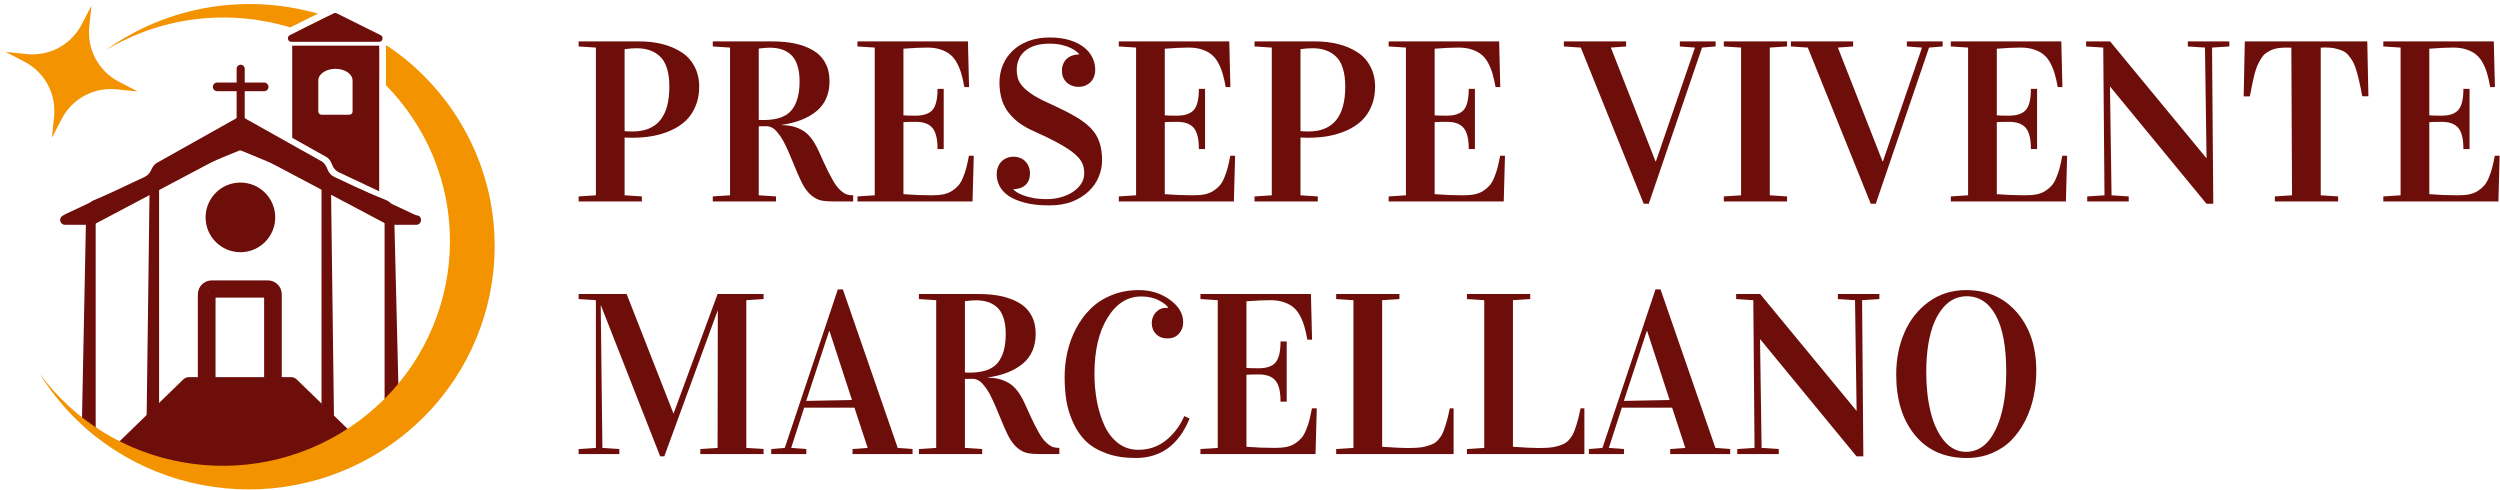
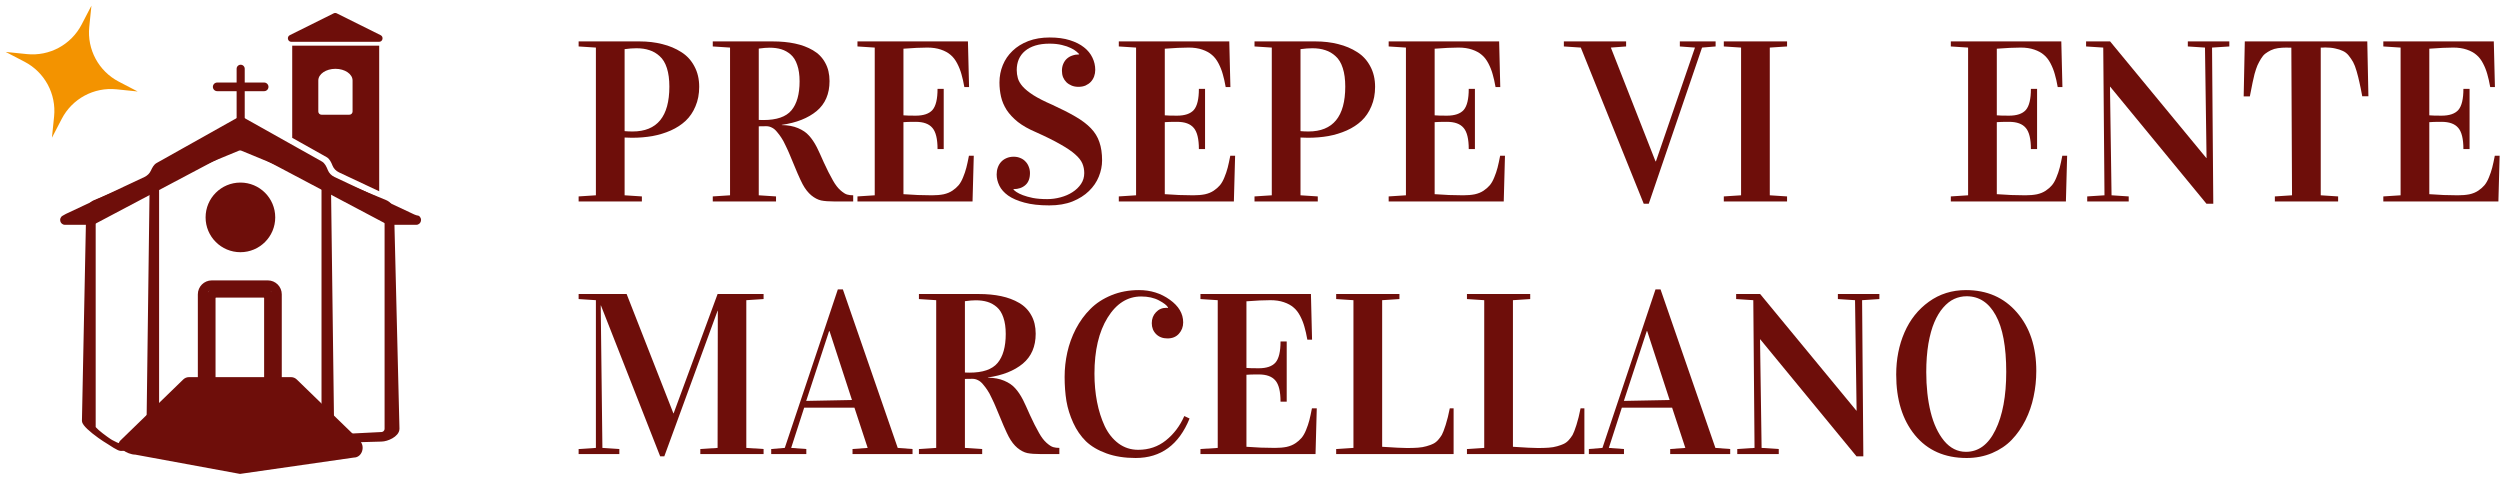
<svg xmlns="http://www.w3.org/2000/svg" width="5202" height="1019" viewBox="0 0 5202 1019" fill="none">
  <path d="M3945.61 779.358C3945.61 747.306 3951.37 718.055 3962.88 691.605C3974.4 665.154 3991.28 643.916 4013.53 627.89C4035.93 611.708 4061.68 603.617 4090.78 603.617C4134.66 603.617 4169.98 619.099 4196.74 650.061C4223.65 681.024 4237.11 721.634 4237.11 771.89C4237.11 790.25 4235.25 808.065 4231.51 825.336C4227.93 842.607 4222.25 859.022 4214.47 874.581C4206.69 889.984 4197.2 903.521 4186 915.19C4174.95 926.704 4161.34 935.884 4145.16 942.73C4128.98 949.576 4111.32 952.999 4092.18 952.999C4046.59 952.999 4010.73 937.129 3984.59 905.388C3958.6 873.647 3945.61 831.637 3945.61 779.358ZM4008.16 774.224C4008.16 804.876 4011.19 832.571 4017.26 857.31C4023.33 881.894 4032.67 901.887 4045.27 917.291C4058.03 932.539 4073.2 940.163 4090.78 940.163C4116.92 940.163 4137.38 924.993 4152.16 894.652C4167.1 864.312 4174.57 824.013 4174.57 773.757C4174.57 721.478 4167.25 682.191 4152.63 655.896C4138.16 629.601 4118.01 616.454 4092.18 616.454C4083.15 616.454 4074.52 618.321 4066.27 622.055C4058.18 625.789 4050.56 631.779 4043.4 640.026C4036.24 648.272 4030.1 658.463 4024.96 670.6C4019.83 682.58 4015.71 697.439 4012.59 715.177C4009.64 732.914 4008.16 752.597 4008.16 774.224Z" fill="#6E0E0A" />
  <path d="M3612.56 622.29V611.787H3662.51L3862.76 854.511H3863.22L3859.96 624.623L3824.25 622.29V611.787H3910.6V622.29L3874.66 624.623L3877.23 949.5H3862.99L3662.74 706.076H3662.28L3665.54 931.996L3701.25 934.329V944.832H3614.9V934.329L3650.84 931.996L3648.27 624.623L3612.56 622.29Z" fill="#6E0E0A" />
  <path d="M3306.13 944.831V934.328L3334.37 931.994L3444.76 602.217H3455.26L3569.39 931.994L3600.2 934.328V944.831H3475.34V934.328L3506.84 931.994L3479.3 848.208H3374.75L3347.67 931.994L3379.18 934.328V944.831H3306.13ZM3378.95 834.205L3474.17 832.337L3427.49 689.037H3426.56L3378.95 834.205Z" fill="#6E0E0A" />
  <path d="M3052.43 944.832V934.33L3088.38 931.996V624.623L3052.43 622.29V611.787H3184.06V622.29L3148.12 624.623V929.662C3173.48 931.373 3190.83 932.229 3200.17 932.229C3208.73 932.229 3216.19 931.996 3222.57 931.529C3229.11 931.062 3235.02 930.051 3240.31 928.495C3245.76 926.939 3250.27 925.305 3253.85 923.594C3257.58 921.882 3261.08 919.237 3264.35 915.658C3267.62 911.924 3270.26 908.346 3272.29 904.923C3274.31 901.344 3276.95 894.498 3280.22 884.384C3283.49 874.115 3286.37 862.524 3288.86 849.61H3296.79V944.832H3052.43Z" fill="#6E0E0A" />
  <path d="M2780.3 944.832V934.33L2816.25 931.996V624.623L2780.3 622.29V611.787H2911.94V622.29L2875.99 624.623V929.662C2901.36 931.373 2918.7 932.229 2928.04 932.229C2936.6 932.229 2944.07 931.996 2950.44 931.529C2956.98 931.062 2962.89 930.051 2968.18 928.495C2973.63 926.939 2978.14 925.305 2981.72 923.594C2985.45 921.882 2988.95 919.237 2992.22 915.658C2995.49 911.924 2998.13 908.346 3000.16 904.923C3002.18 901.344 3004.82 894.498 3008.09 884.384C3011.36 874.115 3014.24 862.524 3016.73 849.61H3024.66V944.832H2780.3Z" fill="#6E0E0A" />
  <path d="M2497.9 944.832V934.33L2533.85 931.996V624.623L2497.9 622.29V611.787H2727.79L2730.13 706.776H2720.32C2718.46 696.196 2716.43 687.249 2714.26 679.936C2712.23 672.468 2709.28 665 2705.39 657.531C2701.5 650.063 2696.91 644.15 2691.62 639.794C2686.48 635.282 2679.79 631.625 2671.55 628.824C2663.45 626.024 2654.04 624.623 2643.31 624.623C2630.08 624.623 2613.51 625.401 2593.59 626.957V765.59C2598.26 766.057 2606.74 766.29 2619.03 766.29C2635.37 766.29 2647.04 762.322 2654.04 754.387C2661.04 746.296 2664.54 731.671 2664.54 710.51H2677.38V835.84H2664.54C2664.54 814.679 2660.96 799.976 2653.81 791.729C2646.81 783.327 2635.21 779.126 2619.03 779.126C2607.05 779.126 2598.57 779.36 2593.59 779.827V929.662C2613.51 931.218 2633.27 931.996 2652.87 931.996C2662.05 931.996 2670.14 931.295 2677.15 929.895C2684.15 928.339 2690.22 925.85 2695.35 922.427C2700.49 919.004 2704.84 915.192 2708.42 910.991C2712 906.634 2715.11 901.111 2717.76 894.42C2720.56 887.73 2722.81 881.039 2724.52 874.349C2726.24 867.658 2728.02 859.412 2729.89 849.61H2739.93L2737.36 944.832H2497.9Z" fill="#6E0E0A" />
  <path d="M2215.27 784.26C2215.27 766.989 2217.14 749.952 2220.87 733.148C2224.61 716.344 2230.52 700.084 2238.61 684.369C2246.86 668.655 2256.89 654.885 2268.72 643.06C2280.54 631.079 2295.17 621.51 2312.6 614.353C2330.02 607.196 2349.16 603.617 2370.01 603.617C2394.28 603.617 2415.68 610.308 2434.19 623.689C2452.71 636.914 2461.96 652.629 2461.96 670.833C2461.96 680.013 2459.01 687.87 2453.1 694.405C2447.34 700.94 2439.4 704.207 2429.29 704.207C2419.64 704.207 2411.79 701.251 2405.72 695.339C2399.65 689.271 2396.62 681.647 2396.62 672.467C2396.62 663.442 2399.49 655.896 2405.25 649.828C2411.01 643.604 2418.17 640.493 2426.72 640.493C2428.43 640.493 2429.68 640.57 2430.46 640.726V639.792C2428.12 635.436 2421.82 630.535 2411.55 625.089C2401.28 619.643 2388.91 616.92 2374.44 616.92C2346.13 616.92 2322.87 631.624 2304.66 661.031C2286.46 690.438 2277.35 729.258 2277.35 777.491C2277.35 798.185 2279.14 817.79 2282.72 836.305C2286.3 854.665 2291.59 871.391 2298.59 886.484C2305.75 901.576 2315.32 913.634 2327.3 922.659C2339.28 931.527 2352.97 935.962 2368.38 935.962C2390.47 935.962 2409.69 929.427 2426.02 916.357C2442.52 903.132 2455.27 886.25 2464.3 865.712L2475.27 870.847C2453.02 925.615 2415.6 952.999 2363.01 952.999C2340.14 952.999 2319.91 949.81 2302.33 943.43C2284.75 937.051 2270.51 928.649 2259.62 918.224C2248.88 907.644 2240.09 894.886 2233.24 879.949C2226.4 865.012 2221.65 849.842 2219.01 834.438C2216.52 819.034 2215.27 802.308 2215.27 784.26Z" fill="#6E0E0A" />
  <path d="M1912.1 944.832V934.33L1948.04 931.996V624.623L1912.1 622.29V611.787H2036.5C2053.77 611.787 2069.33 613.265 2083.18 616.221C2097.18 619.178 2109.63 623.845 2120.52 630.225C2131.56 636.604 2140.04 645.239 2145.96 656.131C2152.02 666.867 2155.06 679.625 2155.06 694.407C2155.06 721.013 2146.11 741.784 2128.22 756.721C2110.33 771.502 2086.13 781.071 2055.64 785.428V785.895C2068.7 786.05 2079.99 788.151 2089.48 792.196C2099.12 796.242 2106.75 801.454 2112.35 807.833C2118.11 814.057 2123.55 822.148 2128.69 832.106C2132.11 838.952 2136.93 849.454 2143.16 863.613C2149.54 877.616 2155.84 890.064 2162.06 900.955C2167.04 909.824 2172.25 916.67 2177.7 921.493C2183.14 926.317 2187.73 929.273 2191.47 930.362C2195.2 931.451 2199.48 931.996 2204.3 931.996V944.832H2165.56C2153.74 944.832 2144.4 944.132 2137.55 942.731C2130.71 941.176 2123.86 937.597 2117.02 931.996C2110.33 926.394 2104.34 918.693 2099.05 908.89C2093.76 898.932 2084.73 878.239 2071.97 846.809C2070.11 842.141 2067.38 836.151 2063.8 828.838C2060.38 821.37 2057.35 815.768 2054.7 812.034C2052.21 808.144 2049.18 804.099 2045.6 799.898C2042.18 795.697 2038.6 792.741 2034.86 791.029C2031.29 789.162 2027.47 788.229 2023.43 788.229C2016.58 788.229 2011.37 788.306 2007.79 788.462V931.996L2043.73 934.33V944.832H1912.1ZM2007.79 775.159C2009.5 775.314 2012.69 775.392 2017.36 775.392C2045.05 775.392 2064.5 768.702 2075.71 755.321C2087.06 741.784 2092.74 721.635 2092.74 694.873C2092.74 681.492 2091.11 670.134 2087.84 660.799C2084.73 651.463 2080.22 644.228 2074.31 639.094C2068.39 633.959 2061.86 630.303 2054.7 628.124C2047.54 625.946 2039.38 624.857 2030.2 624.857C2024.13 624.857 2016.66 625.479 2007.79 626.724V775.159Z" fill="#6E0E0A" />
  <path d="M1604.73 944.831V934.328L1632.97 931.994L1743.36 602.217H1753.86L1867.99 931.994L1898.8 934.328V944.831H1773.93V934.328L1805.44 931.994L1777.9 848.208H1673.34L1646.27 931.994L1677.78 934.328V944.831H1604.73ZM1677.55 834.205L1772.77 832.337L1726.09 689.037H1725.16L1677.55 834.205Z" fill="#6E0E0A" />
  <path d="M1204 944.832V934.329L1239.94 931.996V624.623L1204 622.29V611.787H1303.89L1401.21 860.112H1401.68L1493.17 611.787H1588.86V622.29L1552.92 624.623V931.996L1588.86 934.329V944.832H1457.23V934.329L1493.17 931.996L1493.63 646.562H1493.17L1382.31 949.5H1373.67L1250.44 635.593H1249.98L1253.48 931.996L1288.72 934.329V944.832H1204Z" fill="#6E0E0A" />
  <path d="M4959.21 419.213V408.71L4995.16 406.376V99.004L4959.21 96.67V86.168H5189.1L5191.44 181.157H5181.63C5179.77 170.577 5177.74 161.63 5175.57 154.317C5173.54 146.849 5170.59 139.38 5166.7 131.912C5162.81 124.444 5158.22 118.531 5152.93 114.175C5147.79 109.662 5141.1 106.006 5132.86 103.205C5124.76 100.405 5115.35 99.004 5104.62 99.004C5091.39 99.004 5074.82 99.782 5054.9 101.338V239.971C5059.57 240.438 5068.05 240.671 5080.34 240.671C5096.68 240.671 5108.35 236.703 5115.35 228.768C5122.35 220.677 5125.85 206.052 5125.85 184.891H5138.69V310.221H5125.85C5125.85 289.06 5122.28 274.357 5115.12 266.11C5108.12 257.708 5096.52 253.507 5080.34 253.507C5068.36 253.507 5059.88 253.741 5054.9 254.207V404.043C5074.82 405.599 5094.58 406.376 5114.18 406.376C5123.36 406.376 5131.46 405.676 5138.46 404.276C5145.46 402.72 5151.53 400.231 5156.66 396.808C5161.8 393.385 5166.15 389.573 5169.73 385.372C5173.31 381.015 5176.42 375.491 5179.07 368.801C5181.87 362.111 5184.12 355.42 5185.83 348.73C5187.55 342.039 5189.34 333.793 5191.2 323.99H5201.24L5198.67 419.213H4959.21Z" fill="#6E0E0A" />
  <path d="M4668.65 200.528L4670.98 86.168H4925.84L4928.18 200.295H4915.34C4913.16 188.314 4911.22 178.667 4909.5 171.355C4907.95 164.042 4906 156.34 4903.67 148.249C4901.34 140.158 4898.92 133.857 4896.44 129.345C4893.95 124.833 4890.91 120.32 4887.33 115.808C4883.75 111.296 4879.63 108.029 4874.96 106.006C4870.45 103.828 4865.16 102.116 4859.09 100.871C4853.03 99.471 4846.02 98.771 4838.09 98.771C4837.47 98.771 4836.14 98.849 4834.12 99.004C4832.25 99.004 4830.54 99.004 4828.99 99.004V406.376L4865.16 408.71V419.213H4733.53V408.71L4769.24 406.376L4767.84 99.238C4766.28 99.238 4764.49 99.238 4762.47 99.238C4760.6 99.082 4759.36 99.004 4758.74 99.004C4751.73 99.004 4745.51 99.393 4740.07 100.171C4734.62 100.949 4729.64 102.427 4725.13 104.606C4720.77 106.784 4716.96 109.118 4713.69 111.607C4710.42 114.097 4707.39 117.675 4704.59 122.343C4701.79 127.011 4699.38 131.523 4697.36 135.88C4695.49 140.236 4693.47 146.227 4691.29 153.851C4689.26 161.319 4686 176.878 4681.48 200.528H4668.65Z" fill="#6E0E0A" />
  <path d="M4340.73 96.67V86.168H4390.68L4590.93 328.892H4591.39L4588.13 99.004L4552.42 96.67V86.168H4638.77V96.67L4602.83 99.004L4605.4 423.881H4591.16L4390.91 180.457H4390.45L4393.71 406.376L4429.42 408.71V419.213H4343.07V408.71L4379.01 406.376L4376.44 99.004L4340.73 96.67Z" fill="#6E0E0A" />
  <path d="M4059.27 419.213V408.71L4095.21 406.376V99.004L4059.27 96.67V86.168H4289.16L4291.49 181.157H4281.69C4279.82 170.577 4277.8 161.63 4275.62 154.317C4273.6 146.849 4270.64 139.38 4266.75 131.912C4262.86 124.444 4258.27 118.531 4252.98 114.175C4247.85 109.662 4241.16 106.006 4232.91 103.205C4224.82 100.405 4215.41 99.004 4204.67 99.004C4191.44 99.004 4174.87 99.782 4154.96 101.338V239.971C4159.63 240.438 4168.11 240.671 4180.4 240.671C4196.74 240.671 4208.4 236.703 4215.41 228.768C4222.41 220.677 4225.91 206.052 4225.91 184.891H4238.74V310.221H4225.91C4225.91 289.06 4222.33 274.357 4215.17 266.11C4208.17 257.708 4196.58 253.507 4180.4 253.507C4168.42 253.507 4159.94 253.741 4154.96 254.207V404.043C4174.87 405.599 4194.63 406.376 4214.24 406.376C4223.42 406.376 4231.51 405.676 4238.51 404.276C4245.51 402.72 4251.58 400.231 4256.72 396.808C4261.85 393.385 4266.21 389.573 4269.79 385.372C4273.36 381.015 4276.48 375.491 4279.12 368.801C4281.92 362.111 4284.18 355.42 4285.89 348.73C4287.6 342.039 4289.39 333.793 4291.26 323.99H4301.29L4298.73 419.213H4059.27Z" fill="#6E0E0A" />
-   <path d="M3726.46 96.67V86.168H3855.99V96.67L3824.25 99.004L3917.14 335.66H3918.07L3999.29 99.004L3967.78 96.67V86.168H4042.23V96.67L4013.99 99.004L3903.13 423.881H3892.63L3761.7 99.004L3726.46 96.67Z" fill="#6E0E0A" />
  <path d="M3586.89 419.213V408.71L3622.83 406.376V99.004L3586.89 96.67V86.168H3718.52V96.67L3682.58 99.004V406.376L3718.52 408.71V419.213H3586.89Z" fill="#6E0E0A" />
  <path d="M3254.08 96.67V86.168H3383.61V96.67L3351.87 99.004L3444.76 335.66H3445.69L3526.91 99.004L3495.41 96.67V86.168H3569.86V96.67L3541.62 99.004L3430.76 423.881H3420.25L3289.32 99.004L3254.08 96.67Z" fill="#6E0E0A" />
  <path d="M2889.53 419.213V408.71L2925.47 406.376V99.004L2889.53 96.67V86.168H3119.42L3121.75 181.157H3111.95C3110.08 170.577 3108.06 161.63 3105.88 154.317C3103.86 146.849 3100.9 139.38 3097.01 131.912C3093.12 124.444 3088.53 118.531 3083.24 114.175C3078.11 109.662 3071.42 106.006 3063.17 103.205C3055.08 100.405 3045.67 99.004 3034.93 99.004C3021.71 99.004 3005.14 99.782 2985.22 101.338V239.971C2989.89 240.438 2998.37 240.671 3010.66 240.671C3027 240.671 3038.67 236.703 3045.67 228.768C3052.67 220.677 3056.17 206.052 3056.17 184.891H3069.01V310.221H3056.17C3056.17 289.06 3052.59 274.357 3045.43 266.11C3038.43 257.708 3026.84 253.507 3010.66 253.507C2998.68 253.507 2990.2 253.741 2985.22 254.207V404.043C3005.14 405.599 3024.9 406.376 3044.5 406.376C3053.68 406.376 3061.77 405.676 3068.77 404.276C3075.77 402.72 3081.84 400.231 3086.98 396.808C3092.11 393.385 3096.47 389.573 3100.05 385.372C3103.63 381.015 3106.74 375.491 3109.38 368.801C3112.18 362.111 3114.44 355.42 3116.15 348.73C3117.86 342.039 3119.65 333.793 3121.52 323.99H3131.55L3128.99 419.213H2889.53Z" fill="#6E0E0A" />
  <path d="M2610.4 419.213V408.71L2646.34 406.376V99.004L2610.4 96.67V86.168H2737.13C2754.24 86.168 2770.04 88.035 2784.51 91.769C2799.13 95.348 2812.28 100.871 2823.95 108.34C2835.62 115.653 2844.72 125.533 2851.25 137.98C2857.95 150.272 2861.29 164.509 2861.29 180.69C2861.29 195.627 2858.72 209.086 2853.59 221.066C2848.61 233.047 2841.84 243.083 2833.28 251.173C2824.73 259.264 2814.38 266.032 2802.24 271.478C2790.26 276.768 2777.5 280.658 2763.97 283.148C2750.59 285.481 2736.35 286.648 2721.26 286.648C2717.99 286.648 2712.93 286.493 2706.09 286.182V406.376L2742.03 408.71V419.213H2610.4ZM2706.09 272.878C2711.53 273.345 2717.06 273.579 2722.66 273.579C2773.69 273.579 2799.21 242.46 2799.21 180.223C2799.21 165.131 2797.5 152.295 2794.07 141.714C2790.65 130.978 2785.67 122.732 2779.14 116.975C2772.76 111.063 2765.6 106.862 2757.67 104.372C2749.89 101.727 2740.94 100.405 2730.83 100.405C2723.2 100.405 2714.96 101.027 2706.09 102.272V272.878Z" fill="#6E0E0A" />
  <path d="M2328 419.213V408.71L2363.94 406.376V99.004L2328 96.67V86.168H2557.88L2560.22 181.157H2550.41C2548.55 170.577 2546.53 161.63 2544.35 154.317C2542.32 146.849 2539.37 139.38 2535.48 131.912C2531.59 124.444 2527 118.531 2521.71 114.175C2516.57 109.662 2509.88 106.006 2501.64 103.205C2493.55 100.405 2484.13 99.004 2473.4 99.004C2460.17 99.004 2443.6 99.782 2423.69 101.338V239.971C2428.35 240.438 2436.83 240.671 2449.12 240.671C2465.46 240.671 2477.13 236.703 2484.13 228.768C2491.13 220.677 2494.64 206.052 2494.64 184.891H2507.47V310.221H2494.64C2494.64 289.06 2491.06 274.357 2483.9 266.11C2476.9 257.708 2465.31 253.507 2449.12 253.507C2437.14 253.507 2428.66 253.741 2423.69 254.207V404.043C2443.6 405.599 2463.36 406.376 2482.97 406.376C2492.15 406.376 2500.24 405.676 2507.24 404.276C2514.24 402.72 2520.31 400.231 2525.44 396.808C2530.58 393.385 2534.93 389.573 2538.51 385.372C2542.09 381.015 2545.2 375.491 2547.85 368.801C2550.65 362.111 2552.9 355.42 2554.62 348.73C2556.33 342.039 2558.12 333.793 2559.98 323.99H2570.02L2567.45 419.213H2328Z" fill="#6E0E0A" />
  <path d="M2183.76 90.836C2172.56 90.836 2162.68 92.159 2154.12 94.804C2145.72 97.449 2138.64 101.183 2132.89 106.007C2127.13 110.83 2122.77 116.665 2119.82 123.511C2117.01 130.201 2115.61 137.592 2115.61 145.683C2115.61 151.439 2116.39 157.119 2117.95 162.72C2119.5 168.321 2122.85 174.078 2127.98 179.991C2133.12 185.748 2140.51 191.738 2150.16 197.961C2159.96 204.185 2173.11 210.876 2189.6 218.033C2208.58 226.746 2224.61 234.915 2237.68 242.539C2250.9 250.163 2261.64 258.253 2269.88 266.811C2278.13 275.369 2284.04 285.015 2287.62 295.751C2291.36 306.331 2293.22 319.012 2293.22 333.793C2293.22 344.996 2290.97 356.199 2286.45 367.401C2281.94 378.604 2275.1 388.64 2265.92 397.508C2256.89 406.377 2245.46 413.612 2231.61 419.213C2217.92 424.659 2201.81 427.382 2183.3 427.382C2162.76 427.382 2145.49 425.437 2131.48 421.547C2117.48 417.813 2106.2 412.912 2097.64 406.844C2089.24 400.776 2083.17 393.93 2079.44 386.306C2075.7 378.526 2073.84 370.746 2073.84 362.967C2073.84 357.832 2074.62 353.087 2076.17 348.73C2077.73 344.218 2079.98 340.328 2082.94 337.061C2086.05 333.638 2089.79 330.993 2094.14 329.126C2098.65 327.103 2103.71 326.092 2109.31 326.092C2114.45 326.092 2119.12 327.025 2123.32 328.892C2127.52 330.604 2131.02 333.015 2133.82 336.127C2136.77 339.083 2139.03 342.662 2140.59 346.863C2142.3 350.909 2143.15 355.343 2143.15 360.166C2143.15 371.213 2139.96 379.537 2133.59 385.139C2127.21 390.74 2118.96 393.541 2108.85 393.541V394.474C2109.94 395.719 2112.04 397.431 2115.15 399.609C2118.42 401.787 2122.85 403.965 2128.45 406.144C2134.21 408.322 2141.21 410.267 2149.46 411.978C2157.86 413.534 2167.74 414.312 2179.1 414.312C2188.43 414.312 2197.69 413.068 2206.87 410.578C2216.2 408.089 2224.45 404.51 2231.61 399.842C2238.92 395.174 2244.83 389.495 2249.35 382.805C2253.86 376.114 2256.11 368.568 2256.11 360.166C2256.11 353.009 2254.79 346.319 2252.15 340.095C2249.5 333.871 2244.52 327.57 2237.21 321.19C2229.9 314.656 2219.71 307.732 2206.64 300.419C2193.72 292.95 2176.84 284.548 2155.99 275.213C2140.59 268.678 2127.91 261.521 2117.95 253.741C2108.15 245.806 2100.37 237.482 2094.61 228.769C2089.01 219.9 2085.12 210.72 2082.94 201.229C2080.76 191.582 2079.67 181.702 2079.67 171.589C2079.67 158.83 2082.01 146.772 2086.67 135.413C2091.34 124.055 2098.11 114.175 2106.98 105.773C2115.85 97.216 2126.74 90.447 2139.65 85.468C2152.72 80.49 2167.58 78 2184.23 78C2200.26 78 2214.18 79.867 2226.01 83.601C2237.99 87.335 2247.87 92.314 2255.65 98.538C2263.43 104.606 2269.26 111.763 2273.15 120.01C2277.04 128.101 2278.99 136.58 2278.99 145.449C2278.99 150.117 2278.21 154.629 2276.65 158.986C2275.1 163.187 2272.84 166.921 2269.88 170.188C2266.93 173.3 2263.27 175.867 2258.91 177.89C2254.56 179.757 2249.58 180.691 2243.98 180.691C2238.84 180.691 2234.18 179.835 2229.97 178.124C2225.77 176.412 2222.12 174.078 2219.01 171.122C2216.05 168.166 2213.72 164.665 2212 160.619C2210.45 156.574 2209.67 152.14 2209.67 147.316C2209.67 141.871 2210.6 137.047 2212.47 132.846C2214.34 128.49 2216.83 124.911 2219.94 122.11C2223.21 119.154 2227.02 116.976 2231.37 115.575C2235.73 114.02 2240.4 113.242 2245.38 113.242V112.308C2244.44 111.219 2242.58 109.507 2239.78 107.174C2236.98 104.684 2233.09 102.272 2228.11 99.939C2223.13 97.449 2216.98 95.349 2209.67 93.637C2202.36 91.77 2193.72 90.836 2183.76 90.836Z" fill="#6E0E0A" />
  <path d="M1784.21 419.213V408.71L1820.15 406.376V99.004L1784.21 96.67V86.168H2014.09L2016.43 181.157H2006.62C2004.76 170.577 2002.73 161.63 2000.56 154.317C1998.53 146.849 1995.58 139.38 1991.69 131.912C1987.8 124.444 1983.21 118.531 1977.92 114.175C1972.78 109.662 1966.09 106.006 1957.85 103.205C1949.76 100.405 1940.34 99.004 1929.61 99.004C1916.38 99.004 1899.81 99.782 1879.89 101.338V239.971C1884.56 240.438 1893.04 240.671 1905.33 240.671C1921.67 240.671 1933.34 236.703 1940.34 228.768C1947.34 220.677 1950.84 206.052 1950.84 184.891H1963.68V310.221H1950.84C1950.84 289.06 1947.27 274.357 1940.11 266.11C1933.11 257.708 1921.52 253.507 1905.33 253.507C1893.35 253.507 1884.87 253.741 1879.89 254.207V404.043C1899.81 405.599 1919.57 406.376 1939.17 406.376C1948.35 406.376 1956.45 405.676 1963.45 404.276C1970.45 402.72 1976.52 400.231 1981.65 396.808C1986.79 393.385 1991.14 389.573 1994.72 385.372C1998.3 381.015 2001.41 375.491 2004.06 368.801C2006.86 362.111 2009.11 355.42 2010.82 348.73C2012.54 342.039 2014.33 333.793 2016.19 323.99H2026.23L2023.66 419.213H1784.21Z" fill="#6E0E0A" />
  <path d="M1483.13 419.213V408.71L1519.07 406.376V99.004L1483.13 96.67V86.168H1607.53C1624.8 86.168 1640.36 87.646 1654.21 90.602C1668.21 93.559 1680.66 98.226 1691.55 104.606C1702.6 110.985 1711.08 119.62 1716.99 130.512C1723.06 141.248 1726.09 154.006 1726.09 168.787C1726.09 195.394 1717.14 216.165 1699.25 231.102C1681.36 245.883 1657.16 255.452 1626.67 259.809V260.276C1639.74 260.431 1651.02 262.532 1660.51 266.577C1670.15 270.622 1677.78 275.835 1683.38 282.214C1689.14 288.438 1694.58 296.528 1699.72 306.486C1703.14 313.332 1707.96 323.835 1714.19 337.994C1720.57 351.997 1726.87 364.444 1733.09 375.336C1738.07 384.205 1743.28 391.051 1748.73 395.874C1754.17 400.697 1758.76 403.654 1762.5 404.743C1766.23 405.832 1770.51 406.376 1775.33 406.376V419.213H1736.59C1724.77 419.213 1715.43 418.513 1708.59 417.112C1701.74 415.556 1694.89 411.978 1688.05 406.376C1681.36 400.775 1675.37 393.073 1670.08 383.271C1664.79 373.313 1655.76 352.619 1643 321.19C1641.14 316.522 1638.41 310.532 1634.84 303.219C1631.41 295.751 1628.38 290.149 1625.73 286.415C1623.24 282.525 1620.21 278.48 1616.63 274.279C1613.21 270.078 1609.63 267.122 1605.89 265.41C1602.32 263.543 1598.5 262.609 1594.46 262.609C1587.61 262.609 1582.4 262.687 1578.82 262.843V406.376L1614.76 408.71V419.213H1483.13ZM1578.82 249.54C1580.53 249.695 1583.72 249.773 1588.39 249.773C1616.09 249.773 1635.54 243.083 1646.74 229.702C1658.1 216.165 1663.78 196.016 1663.78 169.254C1663.78 155.873 1662.14 144.515 1658.87 135.179C1655.76 125.844 1651.25 118.609 1645.34 113.474C1639.43 108.34 1632.89 104.683 1625.73 102.505C1618.58 100.327 1610.41 99.238 1601.23 99.238C1595.16 99.238 1587.69 99.86 1578.82 101.105V249.54Z" fill="#6E0E0A" />
  <path d="M1204 419.213V408.71L1239.94 406.376V99.004L1204 96.67V86.168H1330.73C1347.84 86.168 1363.64 88.035 1378.11 91.769C1392.73 95.348 1405.88 100.871 1417.55 108.34C1429.22 115.653 1438.32 125.533 1444.86 137.98C1451.55 150.272 1454.89 164.509 1454.89 180.69C1454.89 195.627 1452.32 209.086 1447.19 221.066C1442.21 233.047 1435.44 243.083 1426.89 251.173C1418.33 259.264 1407.98 266.032 1395.85 271.478C1383.86 276.768 1371.11 280.658 1357.57 283.148C1344.19 285.481 1329.95 286.648 1314.86 286.648C1311.59 286.648 1306.54 286.493 1299.69 286.182V406.376L1335.63 408.71V419.213H1204ZM1299.69 272.878C1305.13 273.345 1310.66 273.579 1316.26 273.579C1367.29 273.579 1392.81 242.46 1392.81 180.223C1392.81 165.131 1391.1 152.295 1387.68 141.714C1384.25 130.978 1379.27 122.732 1372.74 116.975C1366.36 111.063 1359.2 106.862 1351.27 104.372C1343.49 101.727 1334.54 100.405 1324.43 100.405C1316.8 100.405 1308.56 101.027 1299.69 102.272V272.878Z" fill="#6E0E0A" />
  <path d="M112.564 242.416C117.352 195.483 93.036 150.343 51.185 128.54L11.83 108.037L55.97 112.565C102.88 117.372 147.987 93.059 169.763 51.192L190.241 11.823L185.732 55.986C180.944 102.919 205.259 148.058 247.111 169.861L286.466 190.364L242.325 185.837C195.416 181.03 150.309 205.343 128.533 247.209L108.055 286.579L112.564 242.416Z" fill="#F39300" />
  <path fill-rule="evenodd" clip-rule="evenodd" d="M135.278 467.808C124.871 467.808 121.257 453.978 130.333 448.886L137.105 445.088L300.654 368.244C306.802 365.355 311.308 360.683 313.867 355.197C316.742 349.03 319.956 342.513 325.89 339.184L495.698 243.927C498.77 242.204 502.516 242.204 505.588 243.927L669.663 335.969C676.185 339.627 679.379 347.073 682.195 353.999C684.635 360.001 689.339 365.147 695.93 368.244L861.913 446.231C864.77 447.573 867.769 448.431 870.806 448.837C870.858 448.844 870.907 448.861 870.953 448.886C880.029 453.978 876.415 467.808 866.008 467.808H809.625C807.977 467.808 806.355 467.405 804.898 466.634L505.37 308.144C502.413 306.58 498.873 306.58 495.916 308.144L196.387 466.634C194.931 467.405 193.308 467.808 191.66 467.808H135.278Z" fill="#6E0E0A" />
  <path d="M492.373 143.108C492.373 138.456 496.144 134.686 500.795 134.686C505.447 134.686 509.218 138.456 509.218 143.108V295.834C509.218 300.485 505.447 304.256 500.795 304.256C496.144 304.256 492.373 300.485 492.373 295.834V143.108Z" fill="#6E0E0A" />
  <path d="M451.945 189.711C446.983 189.711 442.961 185.689 442.961 180.727C442.961 175.765 446.983 171.743 451.945 171.743L549.644 171.743C554.606 171.743 558.628 175.765 558.628 180.727C558.628 185.689 554.606 189.711 549.644 189.711L451.945 189.711Z" fill="#6E0E0A" />
  <path d="M251.475 935.307H251.551L251.626 935.303L446.494 925.482L793.374 915.859C799.743 915.848 808.202 913.325 815.068 909.375C818.536 907.38 821.753 904.934 824.136 902.102C826.52 899.271 828.208 895.877 828.208 892.084V892.047L828.208 892.01L817.106 441.157C817.106 441.145 817.106 441.132 817.106 441.119C817.091 431.507 811.288 422.847 802.4 419.18L508.74 298.001C502.931 295.604 496.41 295.604 490.602 298.001L196.941 419.18C188.051 422.848 182.248 431.511 182.235 441.126C182.235 441.136 182.235 441.147 182.235 441.157L173.501 875.44L173.5 875.47V875.5C173.5 876.829 173.919 878.118 174.458 879.26C175.009 880.429 175.775 881.632 176.674 882.84C178.471 885.256 180.98 887.934 183.921 890.721C189.819 896.309 197.74 902.601 205.965 908.492C212.61 913.251 219.505 917.786 225.764 921.509C230.022 924.381 234.156 927.025 237.81 929.199C240.754 930.951 243.43 932.424 245.632 933.47C246.731 933.992 247.759 934.429 248.671 934.742C249.518 935.033 250.519 935.307 251.475 935.307ZM446.257 919.486L247.496 925C246.704 924.989 245.017 924.571 242.344 923.449C239.759 922.364 236.599 920.775 233.055 918.792C231.739 918.056 230.376 917.269 228.977 916.439C226.461 914.74 223.895 912.956 221.357 911.139C214.551 906.267 208.013 901.205 203.202 896.951C200.789 894.816 198.877 892.944 197.594 891.44C196.95 890.685 196.522 890.091 196.272 889.656C196.174 889.488 196.122 889.376 196.096 889.313V441.157C196.096 437.142 198.517 433.524 202.229 431.992L495.889 310.814C498.311 309.814 501.03 309.814 503.453 310.814L797.113 431.992C800.824 433.524 803.245 437.142 803.245 441.157V892.084C803.245 897.559 798.806 901.998 793.331 901.998H793.255L793.18 902.002L446.257 919.486ZM440.689 586.44C426.318 586.44 414.668 598.09 414.668 612.461V799.693C414.668 806.001 419.782 811.115 426.09 811.115H434.081C440.39 811.115 445.503 806.001 445.503 799.693V620.514C445.503 618.139 447.428 616.214 449.803 616.214H548.287C550.661 616.214 552.586 618.139 552.586 620.514V799.693C552.586 806.001 557.7 811.115 564.009 811.115H571.894C578.202 811.115 583.316 806.001 583.316 799.693V612.461C583.316 598.09 571.666 586.44 557.295 586.44H440.689ZM428.529 612.461C428.529 605.745 433.973 600.301 440.689 600.301H557.295C564.011 600.301 569.455 605.745 569.455 612.461V797.255H566.447V620.514C566.447 610.484 558.316 602.354 548.287 602.354H449.803C439.773 602.354 431.643 610.484 431.643 620.514V797.255H428.529V612.461Z" fill="#6E0E0A" stroke="#6E0E0A" stroke-width="6" />
  <path d="M317.186 394.463H314.224L314.186 397.424L308 876.938L307.961 879.977H311L325.046 879.977H328.046V876.977V397.463V394.463H325.046H317.186Z" fill="#6E0E0A" stroke="#6E0E0A" stroke-width="6" />
  <path d="M682.861 394.463H685.823L685.861 397.424L692.047 876.938L692.086 879.977H689.047L675 879.977H672V876.977V397.463V394.463H675H682.861Z" fill="#6E0E0A" stroke="#6E0E0A" stroke-width="6" />
  <path fill-rule="evenodd" clip-rule="evenodd" d="M250.444 916.645C237.817 928.907 264.783 946 281.527 946L499.391 986.11L736.443 952.069C753.188 952.069 760.965 928.907 748.338 916.645L617.615 789.71C614.318 786.508 610.093 784.744 605.72 784.744H499.391H393.062C388.689 784.744 384.465 786.508 381.167 789.71L250.444 916.645Z" fill="#6E0E0A" />
  <circle cx="500.252" cy="452.33" r="72.449" fill="#6E0E0A" />
-   <path fill-rule="evenodd" clip-rule="evenodd" d="M93.532 794.497C89.858 789.053 86.328 783.522 82.873 777.984C230.912 979.111 514.819 1030.12 726.26 890.244C943.051 746.836 1001.54 457.143 856.938 243.196C840.728 219.21 822.652 197.194 803.029 177.211V95.846C803.564 95.364 804.07 94.856 804.546 94.324C857.985 129.872 905.441 176.091 943.438 232.305C1100.01 463.94 1036.65 777.568 801.966 932.825C567.276 1088.08 250.105 1026.13 93.532 794.497ZM789.029 163.542C763.178 139.343 734.944 118.453 704.976 101H788.883C788.931 101 788.98 101 789.029 100.999V163.542ZM783.402 81C750.975 61.663 716.621 46.075 681.053 34.376L623.014 63.248C637.839 68.431 652.422 74.352 666.7 81H783.402ZM604.032 57.054L661.622 28.406C521.806 -11.563 365.629 7.563 235.004 93.977C229.464 97.622 224.087 101.401 218.74 105.227C338.325 32.776 478.713 19.047 604.032 57.054Z" fill="#F39300" />
  <path d="M694.401 27.736C696.376 26.755 698.683 26.755 700.657 27.736L792.012 73.181C798.813 76.565 796.451 87 788.884 87H606.175C598.607 87 596.246 76.565 603.047 73.181L694.401 27.736Z" fill="#6E0E0A" />
  <path fill-rule="evenodd" clip-rule="evenodd" d="M608.029 95H789.029V398L705.446 358.713C698.969 355.669 694.346 350.61 691.947 344.709C689.18 337.899 686.041 330.578 679.632 326.981L608.029 286.799V95ZM733.618 167.893L733.616 167.891C733.619 167.755 733.621 167.618 733.621 167.482C733.621 154.069 717.662 143.196 697.975 143.196C678.288 143.196 662.329 154.069 662.329 167.482C662.329 167.618 662.331 167.755 662.334 167.891L662.331 167.893L662.329 167.896V232.067C662.329 235.725 665.294 238.691 668.951 238.691H726.999C730.656 238.691 733.621 235.725 733.621 232.067V167.896L733.618 167.893Z" fill="#6E0E0A" />
</svg>